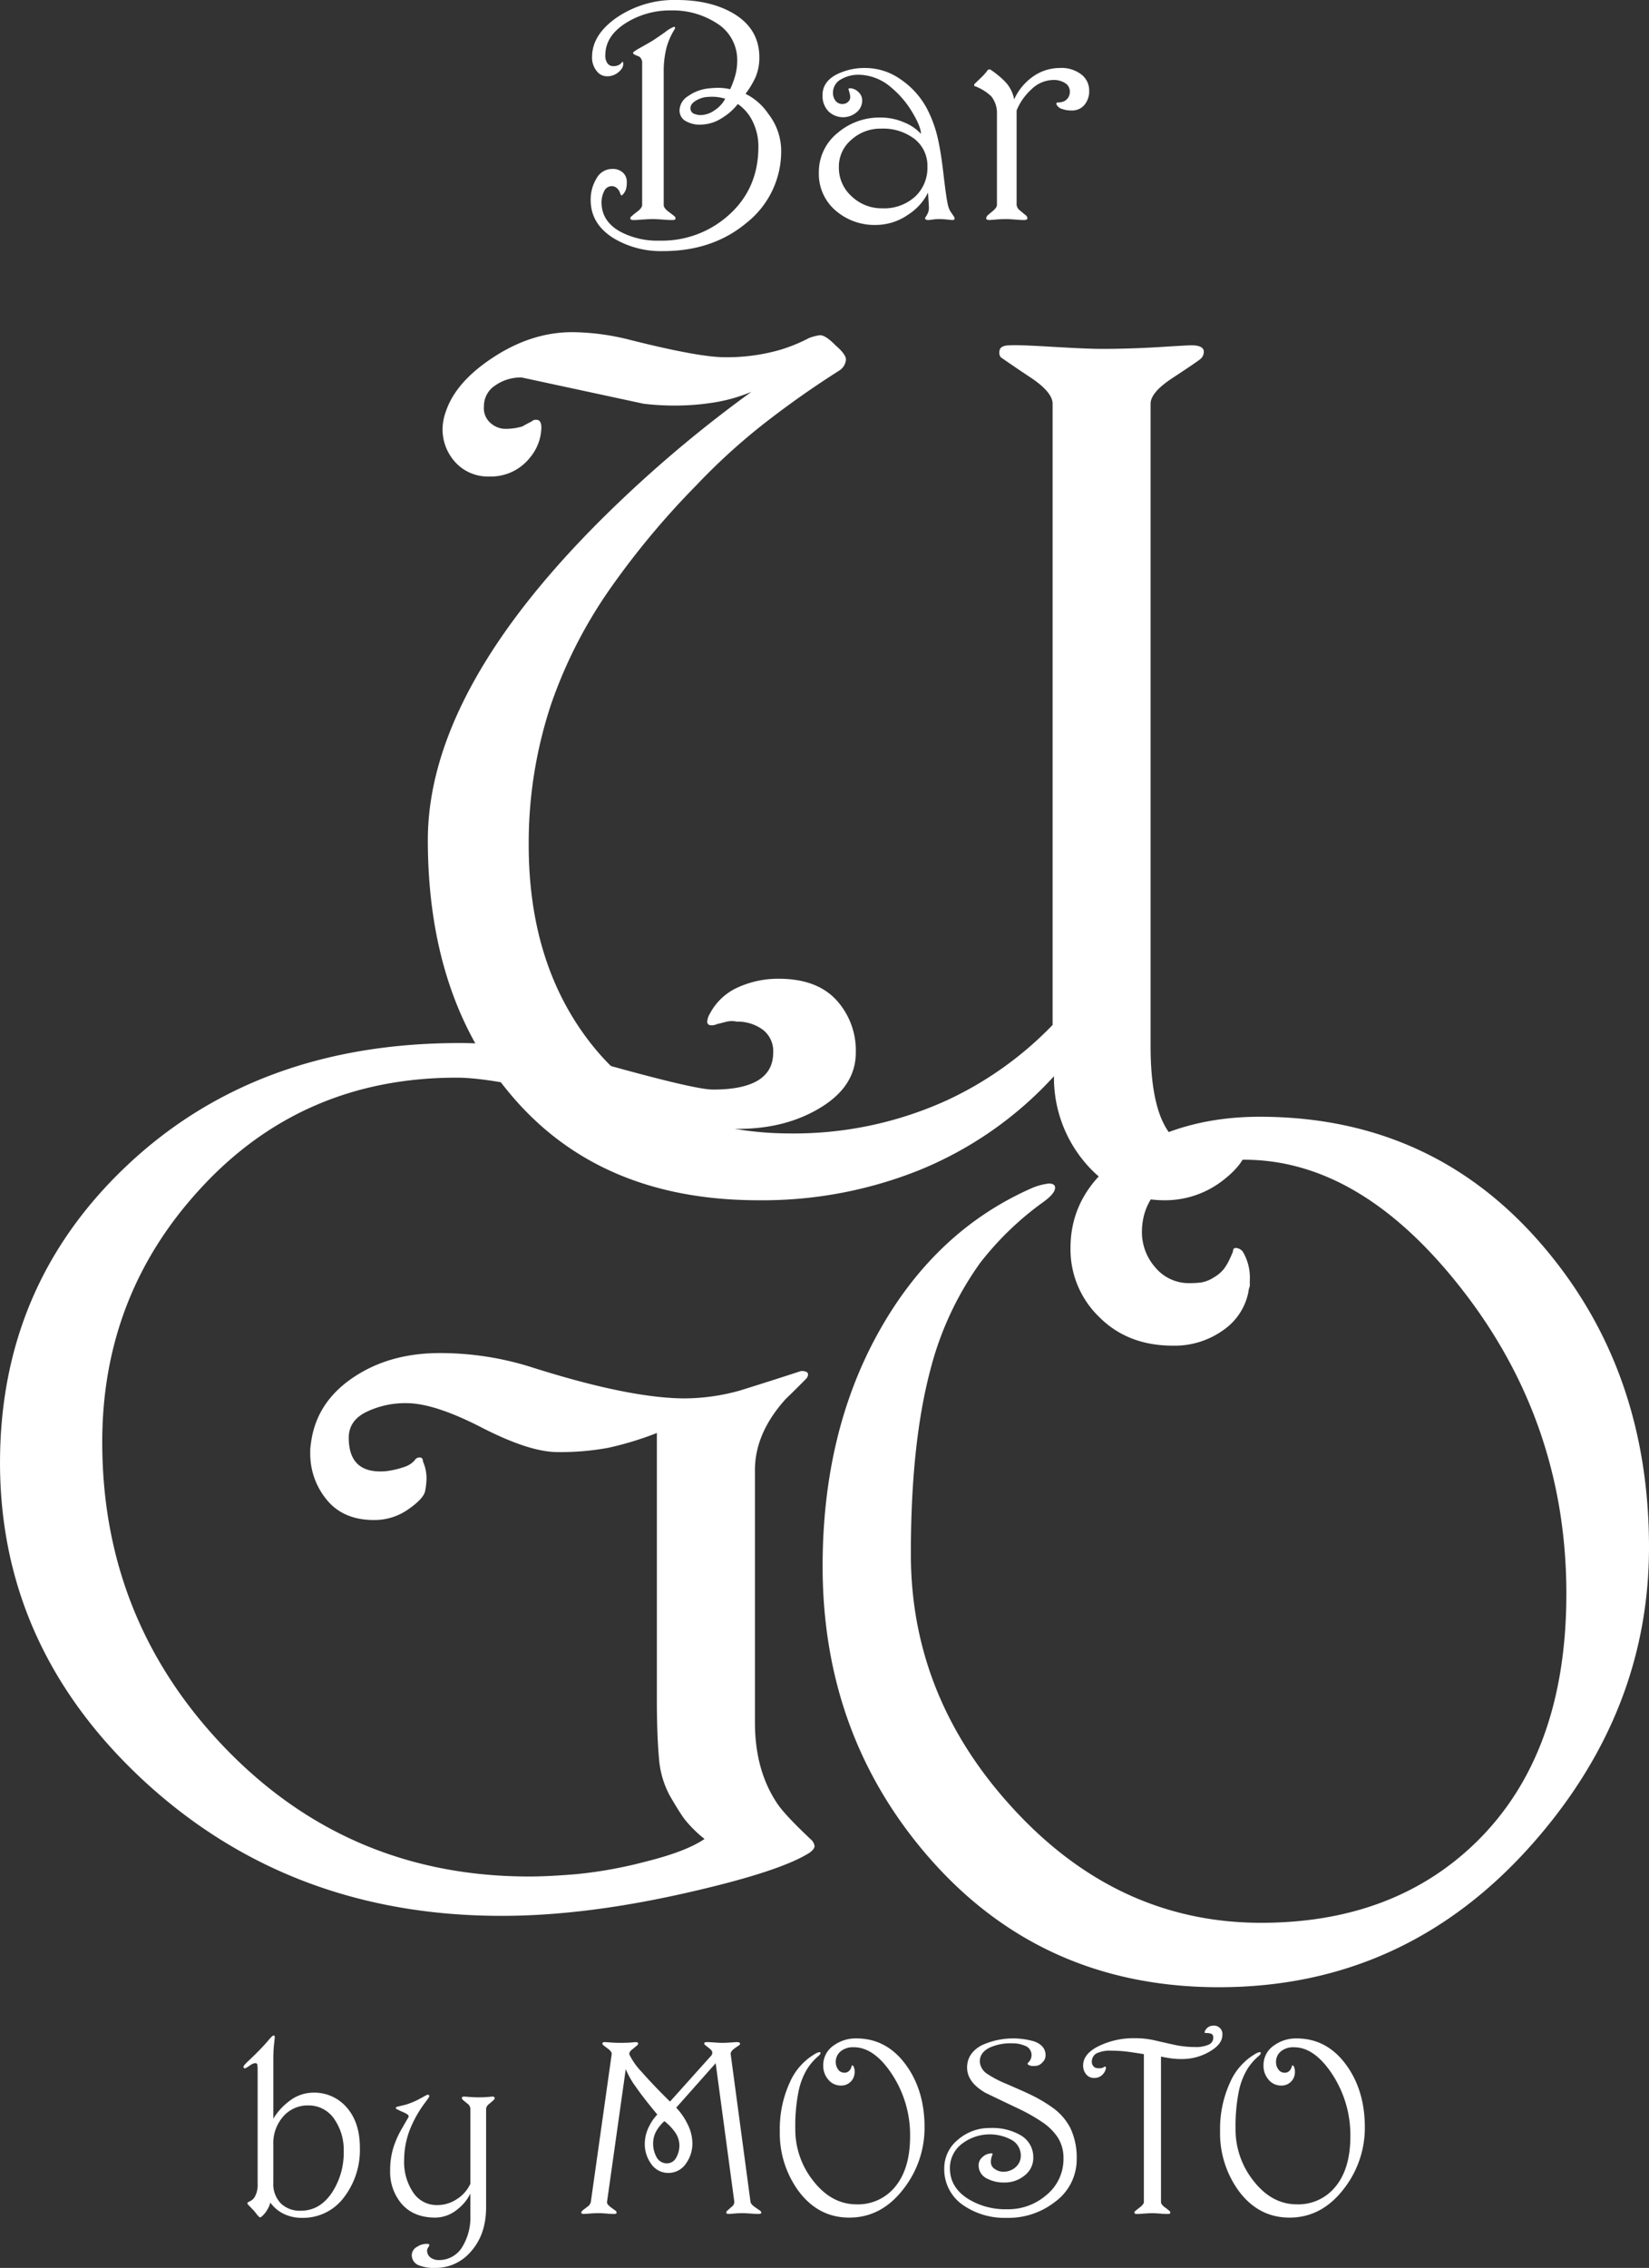
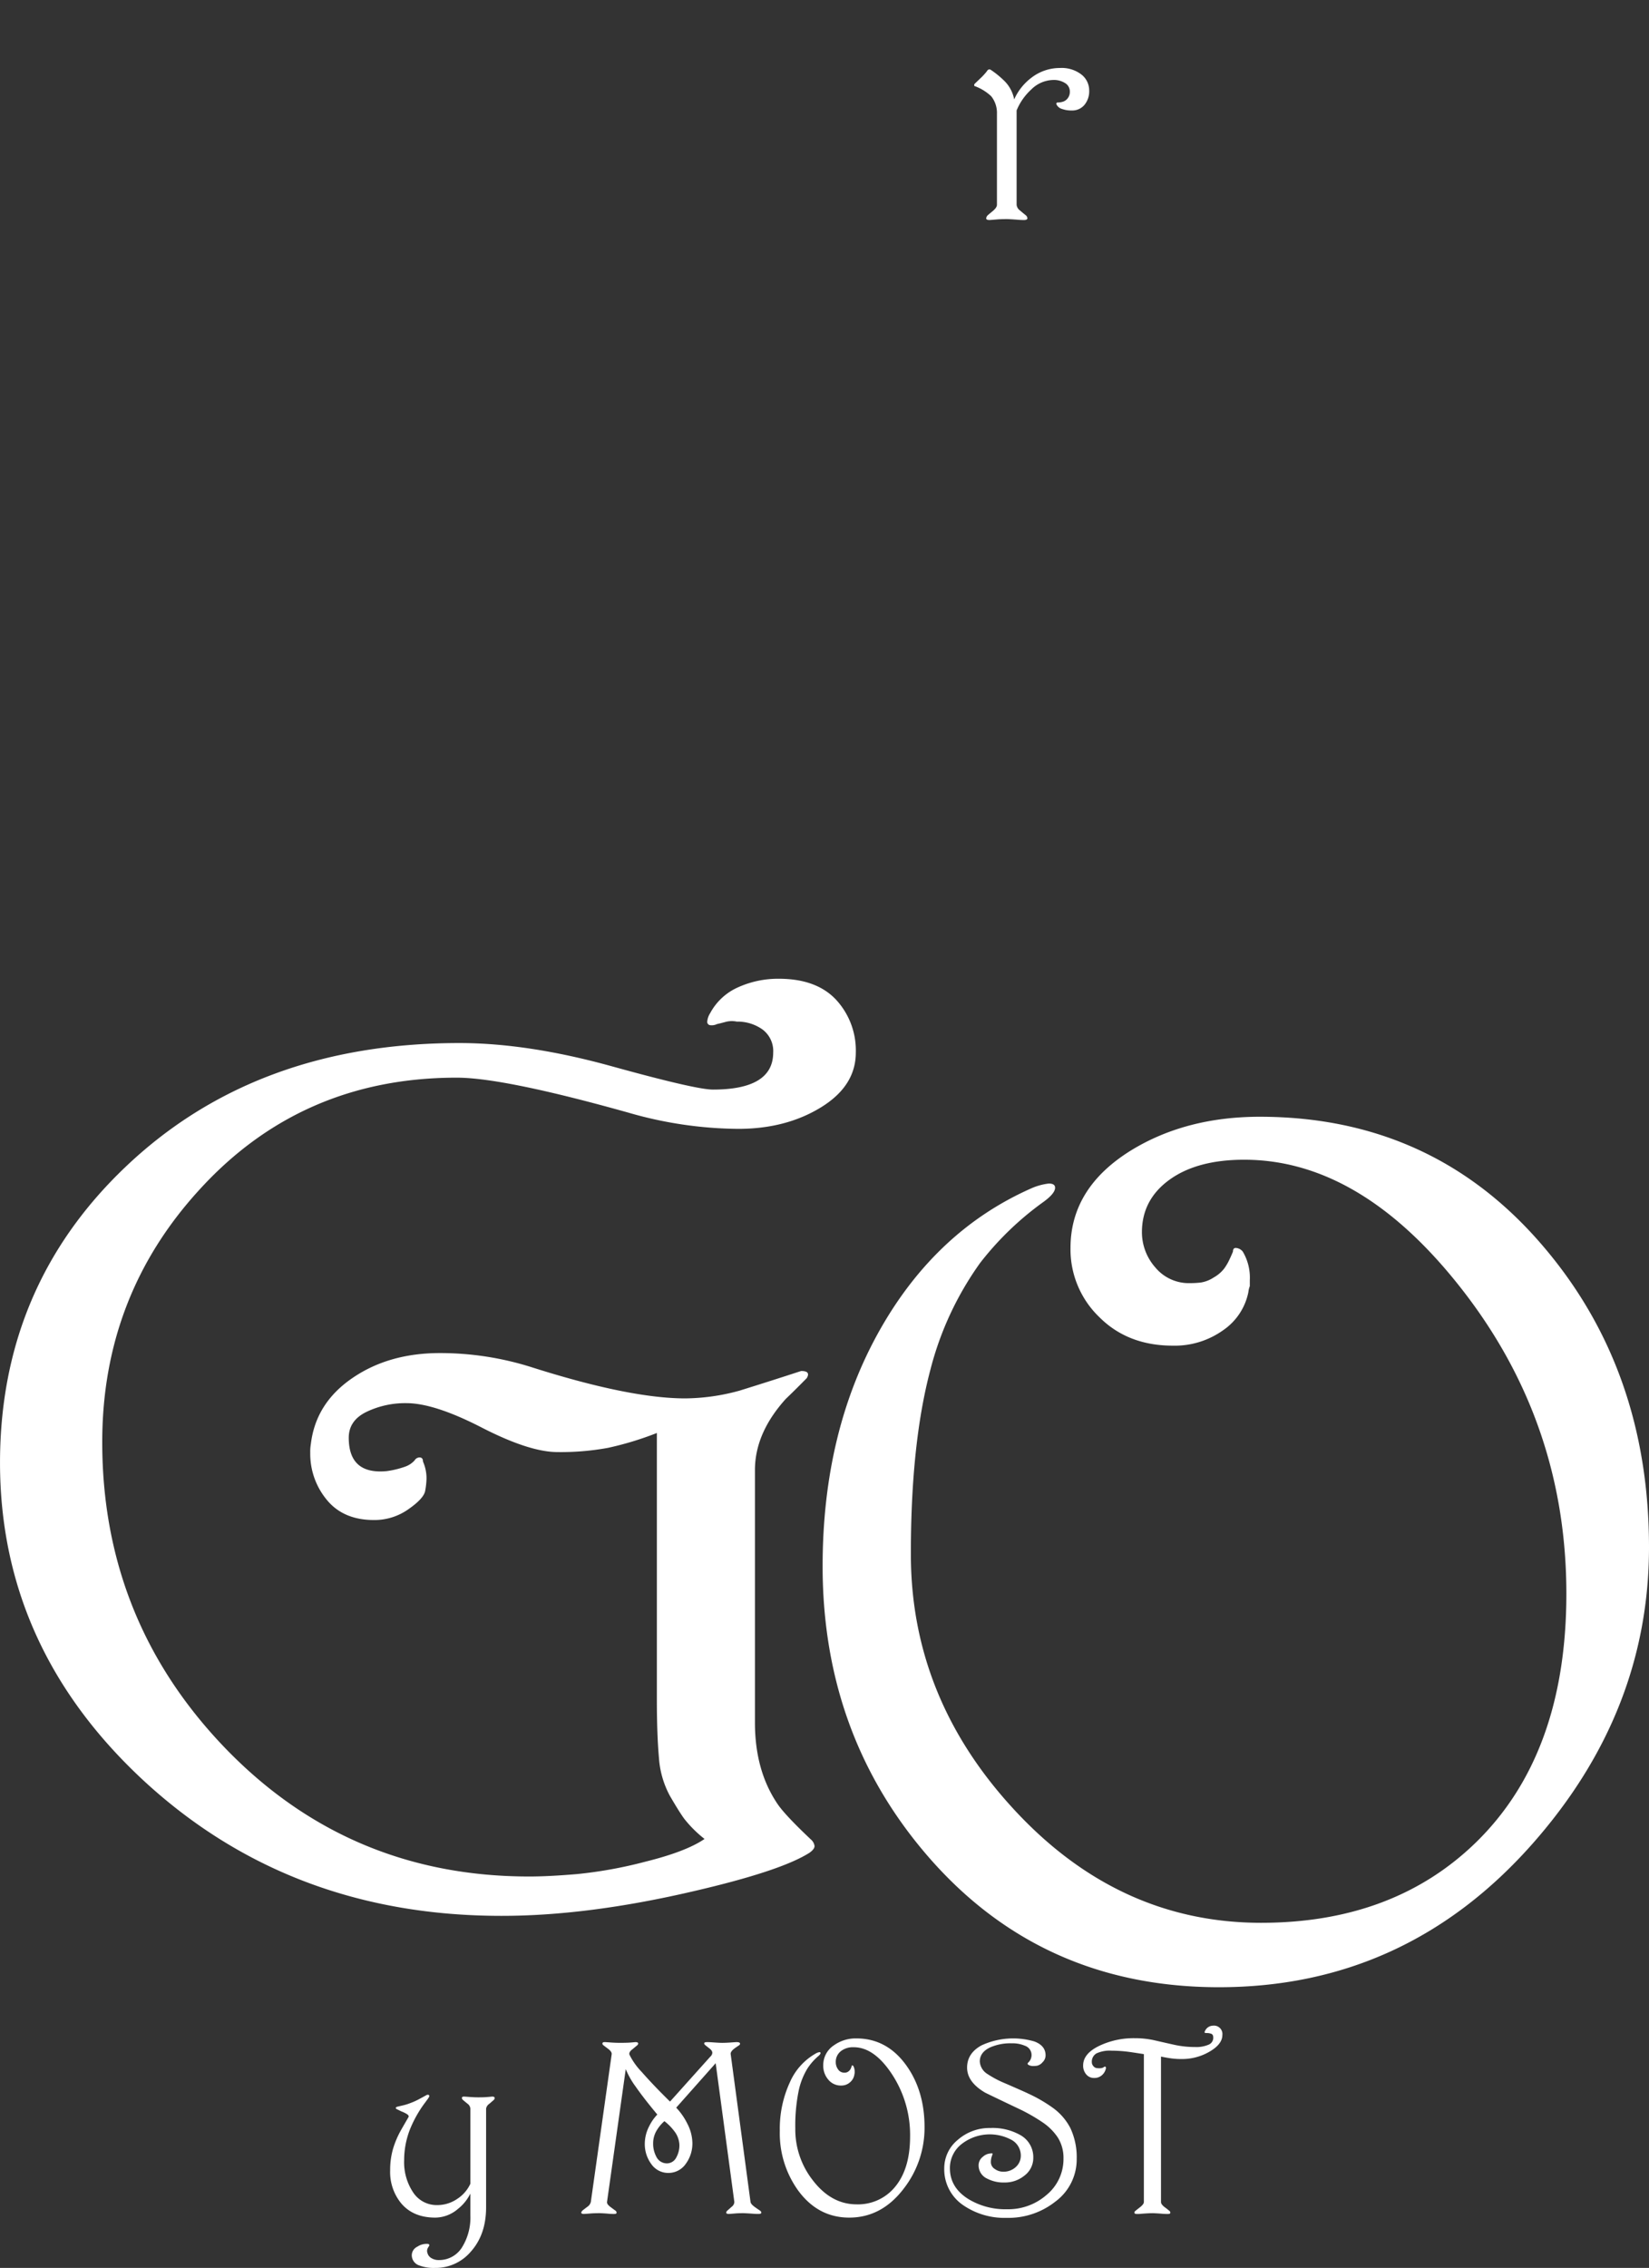
<svg xmlns="http://www.w3.org/2000/svg" width="463.765" height="637.38" viewBox="0 0 463.765 637.38">
  <rect x="0" y="0" width="463.765" height="637.38" fill="#333333" stroke="none" />
  <g transform="translate(-254.945 -266.456)">
    <g transform="translate(323.422 835.747)">
-       <path d="M295.44,362.817a21.834,21.834,0,0,1-4.376,13.834,14.335,14.335,0,0,1-11.832,5.894,11.722,11.722,0,0,1-5.162-1.1,10.107,10.107,0,0,1-3.8-3.176,8.722,8.722,0,0,1-1.138,2.418,7.059,7.059,0,0,1-1.341,1.517.937.937,0,0,1-.485.2c-.053,0-.168-.088-.344-.274a6.268,6.268,0,0,1-.626-.724c-.327-.414-.547-.7-.688-.865l-1.659-1.72a.522.522,0,0,1-.177-.344.475.475,0,0,1,.318-.414,3.784,3.784,0,0,0,1.588-1.139,6.766,6.766,0,0,0,.971-3.97v-31.8a14.6,14.6,0,0,0-.071-1.588c-.053-.388-.326-.556-.829-.485a3.97,3.97,0,0,0-1.332.67,7.861,7.861,0,0,1-1.156.715.433.433,0,0,1-.415,0,.279.279,0,0,1-.177-.273,1.031,1.031,0,0,1,.265-.618,19.032,19.032,0,0,1,1.394-1.394c1.226-1.174,2.109-2.038,2.665-2.62.838-.847,1.72-1.791,2.612-2.823a10.74,10.74,0,0,1,1.209-1.306.674.674,0,0,1,.379-.141c.185,0,.274.185.274.556-.159,1.509-.247,2.374-.274,2.577-.1,1.271-.132,2.479-.132,3.626v16.623a17.258,17.258,0,0,1,4.341-4.826,11.069,11.069,0,0,1,6.759-2.488,12.035,12.035,0,0,1,9.608,4.236C294.231,354.4,295.44,358.149,295.44,362.817Zm-4.544,1.032a15.147,15.147,0,0,0-2.585-8.964,8.645,8.645,0,0,0-7.35-3.935,9.074,9.074,0,0,0-7.094,3.123,11.337,11.337,0,0,0-2.77,7.844v10.755a7.745,7.745,0,0,0,2.206,5.9,7.665,7.665,0,0,0,5.523,1.968q5.479,0,8.929-5.338A20.532,20.532,0,0,0,290.9,363.849Z" transform="translate(-262.706 -328.529)" fill="#fff" />
      <path d="M296.5,334.661c-.556.477-.971.847-1.279,1.1a2.009,2.009,0,0,0-.856,1.315V364.81c0,5.108-1.429,9.247-4.288,12.449a12.986,12.986,0,0,1-10.129,4.588,11.356,11.356,0,0,1-4.35-.688,3.033,3.033,0,0,1-2.135-2.9,2.709,2.709,0,0,1,1.579-2.391,4.648,4.648,0,0,1,2.832-.777c.344,0,.512.124.512.38a.76.76,0,0,1-.15.362,2.835,2.835,0,0,0-.265.432,1.655,1.655,0,0,0-.1,1.376,2.341,2.341,0,0,0,1.138,1.465,3.862,3.862,0,0,0,2.038.529,7.571,7.571,0,0,0,6.653-3.75,15.832,15.832,0,0,0,2.241-8.806v-6.132a12.526,12.526,0,0,1-3.485,4.306,9.875,9.875,0,0,1-6.37,2.453q-6.327,0-9.732-4.174a13.9,13.9,0,0,1-2.973-9.141,21.468,21.468,0,0,1,.794-5.964,25.839,25.839,0,0,1,1.976-4.8c.062-.132.865-1.544,2.408-4.2.115-.265-.044-.538-.485-.829a9.213,9.213,0,0,0-1.579-.759l-1.244-.618a.365.365,0,0,1-.273-.344c0-.168.194-.3.6-.379.4-.1.812-.194,1.227-.291a14.721,14.721,0,0,0,2.338-.724,17.907,17.907,0,0,0,2.329-1.049c.706-.379,1.412-.759,2.118-1.156a1,1,0,0,1,.379-.1c.282,0,.415.124.415.38a1.065,1.065,0,0,1-.132.362,7.282,7.282,0,0,1-.591.839c-.176.265-.415.574-.688.935a33.522,33.522,0,0,0-4.032,7.244,23.757,23.757,0,0,0-1.624,8.629,15.225,15.225,0,0,0,2.541,9.07,7.9,7.9,0,0,0,6.776,3.547,9.873,9.873,0,0,0,5.55-1.7,10.076,10.076,0,0,0,3.759-4.3V337.079a1.914,1.914,0,0,0-.759-1.35q-.688-.542-1.376-1.138a.725.725,0,0,1-.247-.521c0-.247.2-.379.591-.379.115,0,.618.036,1.518.106s1.729.106,2.488.106q1.337,0,2.117-.053c.521-.036,1.121-.089,1.809-.159.459,0,.688.141.688.415A.814.814,0,0,1,296.5,334.661Z" transform="translate(-226.132 -313.759)" fill="#fff" />
      <path d="M323.695,378.821c.282.212.415.406.415.592,0,.256-.274.379-.829.379-.459,0-.847-.009-1.165-.036-1.6-.115-2.629-.176-3.114-.176-.891,0-1.615.026-2.153.071s-1.156.1-1.844.141c-.512,0-.759-.124-.759-.379a.794.794,0,0,1,.273-.521c.583-.511,1.006-.891,1.279-1.138a1.716,1.716,0,0,0,.724-1.341l-5.25-38.981-11.1,12.493a18.09,18.09,0,0,1,3.141,4.518,12.193,12.193,0,0,1,1.412,5.338,9.657,9.657,0,0,1-1.791,5.832,5.931,5.931,0,0,1-4.977,2.656,5.79,5.79,0,0,1-4.853-2.585,9.413,9.413,0,0,1-1.765-5.7,10.755,10.755,0,0,1,1.209-4.791,13,13,0,0,1,2.312-3.335q-3.812-4.566-6.07-7.817a22.816,22.816,0,0,1-2.806-4.95l-5.267,37.322c-.053.414.247.856.865,1.341.512.388,1.023.777,1.553,1.138a.835.835,0,0,1,.273.521c0,.256-.212.379-.618.379a14.449,14.449,0,0,1-1.914-.089c-1.068-.079-1.835-.123-2.294-.123-.962,0-1.747.026-2.338.071s-1.253.1-2.012.141c-.512,0-.759-.124-.759-.371,0-.185.141-.4.415-.653.441-.335.882-.679,1.341-1.015a2.287,2.287,0,0,0,.935-1.341l5.867-41.531c.044-.415-.256-.891-.9-1.412-.5-.371-1-.75-1.509-1.138a.633.633,0,0,1-.2-.415c0-.273.2-.415.618-.415.168,0,.724.035,1.685.106s1.862.1,2.709.1c.944,0,1.694-.018,2.268-.044s1.235-.088,1.994-.158c.521,0,.785.132.785.4a.723.723,0,0,1-.238.459c-.565.477-1.015.847-1.332,1.112-.618.45-.927.891-.927,1.306a.862.862,0,0,0,.071.309,19.264,19.264,0,0,0,3.423,4.8q2.237,2.555,5.241,5.62c1.783,1.791,2.682,2.691,2.727,2.691l11.329-12.626a1.548,1.548,0,0,0,.556-1.068,1.253,1.253,0,0,0-.344-.794,4.558,4.558,0,0,0-.662-.583c-.327-.256-.653-.52-1-.794a.766.766,0,0,1-.282-.485q0-.344.768-.344c.459,0,.847.009,1.173.035,1.58.115,2.62.168,3.1.168.688,0,1.5-.035,2.417-.1s1.474-.106,1.659-.106c.635,0,.97.15.97.45a.579.579,0,0,1-.291.45c-.476.318-.847.574-1.1.75-.9.653-1.315,1.218-1.244,1.729l5.577,41.531c.053.388.406.838,1.085,1.341C322.645,378.124,323.165,378.477,323.695,378.821Zm-22.623-18.484a6.725,6.725,0,0,0-1.482-3.865,14.649,14.649,0,0,0-2.735-2.753,10.938,10.938,0,0,0-2.135,2.55,6.976,6.976,0,0,0-1.032,3.583,7.706,7.706,0,0,0,.9,3.865,3.282,3.282,0,0,0,2.956,1.862,2.952,2.952,0,0,0,2.665-1.685A6.961,6.961,0,0,0,301.072,360.336Z" transform="translate(-178.474 -326.878)" fill="#fff" />
      <path d="M320.5,356.284a27.8,27.8,0,0,1-5.726,17.144q-6.246,8.312-15.449,8.312-8.762,0-14.347-7.588a27.466,27.466,0,0,1-5.179-16.764,31.113,31.113,0,0,1,2.868-13.764,17.134,17.134,0,0,1,7.411-8.1,2.7,2.7,0,0,1,.865-.282c.2,0,.309.079.309.247,0,.229-.212.511-.618.856a16.232,16.232,0,0,0-3.07,3.494A19.94,19.94,0,0,0,285.122,346a49.062,49.062,0,0,0-.97,10.694,23.166,23.166,0,0,0,5,14.655q5.162,6.658,12.238,6.662a13.436,13.436,0,0,0,10.6-4.65q4.434-5.109,4.447-14.391a31.081,31.081,0,0,0-5.179-17.655q-4.963-7.464-10.685-7.456a5.479,5.479,0,0,0-3.671,1.156,3.8,3.8,0,0,0-1.368,3.053,3.409,3.409,0,0,0,.653,2.021,2.053,2.053,0,0,0,1.729.917c.159,0,.335-.018.512-.036a1.521,1.521,0,0,0,.644-.3,1.749,1.749,0,0,0,.512-.511,3.64,3.64,0,0,0,.265-.521c.062-.168.123-.335.167-.467,0-.141.044-.212.141-.212a.484.484,0,0,1,.344.212,3.434,3.434,0,0,1,.344,1.659v.344a1.547,1.547,0,0,0-.071.344,3.548,3.548,0,0,1-1.244,2.206,3.636,3.636,0,0,1-2.479.9,4.533,4.533,0,0,1-3.618-1.659,5.948,5.948,0,0,1-1.42-4.006,6.649,6.649,0,0,1,3.009-5.646,10.512,10.512,0,0,1,6.309-1.932q8.589,0,14.038,7.579Q320.5,346.111,320.5,356.284Z" transform="translate(-128.96 -327.794)" fill="#fff" />
      <path d="M322.295,365.257a14.742,14.742,0,0,1-6.071,12.035,21.235,21.235,0,0,1-13.588,4.518,20.562,20.562,0,0,1-12.105-3.45,12.179,12.179,0,0,1-5.488-10.491,10.271,10.271,0,0,1,3.812-7.985,13.487,13.487,0,0,1,9.158-3.326,15.836,15.836,0,0,1,8.453,2,7.084,7.084,0,0,1,3.618,6.353,6.169,6.169,0,0,1-2.427,4.976,8.662,8.662,0,0,1-5.638,1.985,10.02,10.02,0,0,1-4.932-1.1,4.079,4.079,0,0,1-2.382-3.723,2.99,2.99,0,0,1,1.209-2.417,3.529,3.529,0,0,1,1.65-.856q.728-.106.794-.106c.194,0,.274.071.274.2-.044.141-.08.282-.133.415-.017.044-.07.186-.141.415a5.132,5.132,0,0,0-.2,1.517,2.24,2.24,0,0,0,1.085,1.844,3.973,3.973,0,0,0,2.365.776,5.023,5.023,0,0,0,3.556-1.315,4.245,4.245,0,0,0,1.412-3.238,5.013,5.013,0,0,0-2.859-4.518,12.863,12.863,0,0,0-13.658,1.2,8.524,8.524,0,0,0-3.423,6.9q0,5.386,5.144,8.629a20.053,20.053,0,0,0,10.932,2.894,16.366,16.366,0,0,0,11.073-4,13.033,13.033,0,0,0,4.791-10.279,10.686,10.686,0,0,0-1.588-5.867A15.536,15.536,0,0,0,312.748,355a51.554,51.554,0,0,0-5.973-3.477c-3.406-1.615-6.794-3.229-10.173-4.87-3.432-1.994-5.135-4.359-5.135-7.067,0-2.691,1.359-4.791,4.1-6.273a21.236,21.236,0,0,1,14.823-1.077q3.15,1.178,3.15,3.9a2.694,2.694,0,0,1-.882,1.976,2.806,2.806,0,0,1-1.562.953,8.546,8.546,0,0,1-.979.071,2.884,2.884,0,0,1-1.271-.247c-.256-.176-.379-.291-.379-.344a.7.7,0,0,1,.238-.415,2.84,2.84,0,0,0,.688-1.014,2.975,2.975,0,0,0,.2-1.121,2.745,2.745,0,0,0-1.853-2.55,8.882,8.882,0,0,0-3.723-.688,14.182,14.182,0,0,0-6.044,1.138c-1.959.917-2.929,2.241-2.929,3.961a4.434,4.434,0,0,0,2.1,3.495,29.392,29.392,0,0,0,5.179,2.717c3.653,1.588,5.788,2.532,6.379,2.833a41.264,41.264,0,0,1,7.041,4.1,16.136,16.136,0,0,1,4.791,5.62A19.316,19.316,0,0,1,322.295,365.257Z" transform="translate(-87.959 -327.794)" fill="#fff" />
      <path d="M328.627,333.6c0,1.73-1.2,3.282-3.6,4.676a15.285,15.285,0,0,1-7.853,2.082,21.1,21.1,0,0,1-2.753-.158c-.794-.1-1.809-.274-3.053-.529v40.878c0,.432.353.917,1.041,1.447a16.605,16.605,0,0,1,1.447,1.156.293.293,0,0,1,.1.194.517.517,0,0,1,.035.177c0,.247-.2.371-.618.371a16.511,16.511,0,0,1-2.047-.089c-1.138-.079-1.923-.123-2.365-.123-.741,0-1.844.062-3.309.176a6.432,6.432,0,0,1-1.182.036c-.388,0-.582-.141-.582-.415a.387.387,0,0,1,.106-.282c.062-.079.565-.485,1.482-1.2.714-.556,1.077-1.041,1.077-1.482V338.981c-1.615-.256-2.912-.45-3.873-.591a38.421,38.421,0,0,0-5.241-.379,8.838,8.838,0,0,0-4.209.759,2.666,2.666,0,0,0-1.314,2.488,1.611,1.611,0,0,0,.415,1.068,1.486,1.486,0,0,0,.829.556,5.074,5.074,0,0,0,.794.071,2.894,2.894,0,0,0,.9-.106,1.468,1.468,0,0,0,.521-.282c.176-.115.318-.115.415,0a.6.6,0,0,1,.071.494,3.5,3.5,0,0,1-.9,1.65,3.19,3.19,0,0,1-2.4.97,2.792,2.792,0,0,1-2.224-1.006,3.7,3.7,0,0,1-.864-2.523c0-2.179,1.482-4.005,4.447-5.461a22.459,22.459,0,0,1,10.032-2.188,25.139,25.139,0,0,1,5.682.618c1.791.414,3.618.829,5.5,1.244a26.93,26.93,0,0,0,5.841.618,8.629,8.629,0,0,0,3.768-.653,2.093,2.093,0,0,0,1.324-1.968c0-.574-.168-.935-.529-1.085a3.634,3.634,0,0,0-1.394-.22c-.344,0-.52-.071-.52-.212a.821.821,0,0,1,.106-.344A2.535,2.535,0,0,1,326,330.978a2.372,2.372,0,0,1,2.63,2.62Z" transform="translate(-53.326 -330.978)" fill="#fff" />
-       <path d="M334.545,356.284a27.812,27.812,0,0,1-5.735,17.144q-6.247,8.312-15.449,8.312-8.761,0-14.346-7.588a27.522,27.522,0,0,1-5.179-16.764,31.233,31.233,0,0,1,2.868-13.764,17.135,17.135,0,0,1,7.411-8.1,2.7,2.7,0,0,1,.865-.282c.2,0,.309.079.309.247,0,.229-.2.511-.618.856a16.25,16.25,0,0,0-3.071,3.494A19.955,19.955,0,0,0,299.155,346a49.634,49.634,0,0,0-.97,10.694,23.166,23.166,0,0,0,5,14.655q5.162,6.658,12.247,6.662a13.418,13.418,0,0,0,10.588-4.65q4.447-5.109,4.456-14.391A31.15,31.15,0,0,0,325.3,341.32q-4.963-7.464-10.694-7.456a5.478,5.478,0,0,0-3.67,1.156,3.8,3.8,0,0,0-1.367,3.053,3.362,3.362,0,0,0,.661,2.021,2.039,2.039,0,0,0,1.721.917c.167,0,.335-.018.52-.036a1.5,1.5,0,0,0,.635-.3,1.752,1.752,0,0,0,.512-.511,3.676,3.676,0,0,0,.265-.521c.07-.168.124-.335.168-.467,0-.141.044-.212.141-.212a.468.468,0,0,1,.344.212,3.432,3.432,0,0,1,.344,1.659v.344a1.547,1.547,0,0,0-.071.344,3.536,3.536,0,0,1-1.235,2.206,3.674,3.674,0,0,1-2.488.9,4.546,4.546,0,0,1-3.618-1.659,5.949,5.949,0,0,1-1.42-4.006,6.649,6.649,0,0,1,3.009-5.646,10.512,10.512,0,0,1,6.308-1.932q8.59,0,14.047,7.579Q334.532,346.111,334.545,356.284Z" transform="translate(-19.177 -327.794)" fill="#fff" />
    </g>
    <g transform="translate(254.945 266.456)">
-       <path d="M499.044,505.223q0,4.791-6.512,9.926A26.437,26.437,0,0,1,475.8,521q-13.8,0-22.87-11.17a36.84,36.84,0,0,1-8.25-23.691,104.479,104.479,0,0,1-38.019,26.452A118.524,118.524,0,0,1,361.579,521q-44.945,0-69.941-30.016-23.029-27.475-23.055-71.2,0-24.1,16.561-50.76,13.208-21.268,37.04-44.054A356.122,356.122,0,0,1,359.6,293.792a45.931,45.931,0,0,1-10.147,2.938,68.44,68.44,0,0,1-11.514.926,71.582,71.582,0,0,1-8.673-.512q-17.126-3.679-34.269-7.376a12.449,12.449,0,0,0-7.5,2.267,6.834,6.834,0,0,0-3.132,5.788,5.512,5.512,0,0,0,1.368,4.262,6.478,6.478,0,0,0,4.138,2.1,16.107,16.107,0,0,0,5.32-.671c1.182-.679,2.021-1.112,2.541-1.359a1.8,1.8,0,0,1,1.588-.477c.794.089,1.191.821,1.191,2.162a13.509,13.509,0,0,1-3.159,8.391,13.969,13.969,0,0,1-11.426,5.364,12.406,12.406,0,0,1-9.556-3.944,13.7,13.7,0,0,1-3.644-9.626,15.444,15.444,0,0,1,.988-4.87q2.766-8.047,12.8-14.735,11.011-7.385,22.658-7.385a67.344,67.344,0,0,1,16.34,2.18q19.31,4.857,26.585,4.861a54.479,54.479,0,0,0,15.37-2.021,46.6,46.6,0,0,0,8.267-3.344,12.838,12.838,0,0,1,3.159-.829c1.042,0,2.488.953,4.332,2.832,1.968,1.694,2.956,3.026,2.956,4.032a4.064,4.064,0,0,1-1.765,3q-10.628,6.723-20.682,14.514a174.441,174.441,0,0,0-19.508,17.673A228.484,228.484,0,0,0,320,348.911a131.443,131.443,0,0,0-16.746,32.681,123.577,123.577,0,0,0-6.3,39.537q0,33.007,16.94,55.11,19.905,25.98,56.725,25.984a103.715,103.715,0,0,0,44.107-9.388,99.39,99.39,0,0,0,29.567-21.1V297.145c0-2.126-1.994-4.518-5.921-7.191q-4.341-2.858-8.664-5.876a2.279,2.279,0,0,1-.3-2.021c.2-.882,1.209-1.341,3.053-1.341,1.306-.106,5.259.044,11.832.432s11.152.582,13.773.582c5.241,0,10.614-.168,16.049-.5,5.461-.335,8.505-.512,9.167-.512q3.547,0,3.547,1.853a2.7,2.7,0,0,1-.794,1.853q-.411.49-8.082,5.532-6.1,4.01-6.1,7.191V477.774c0,8.241.918,14.788,2.753,19.6q3.745,9.529,11.814,9.547a17.076,17.076,0,0,0,5.611-.75,15.679,15.679,0,0,0,4.624-2.938,1.845,1.845,0,0,1,1.394-.679c.37,0,.715.291.988.839A2.285,2.285,0,0,1,499.044,505.223Z" transform="translate(-148.26 -183.679)" fill="#fff" />
-       <path d="M495.633,318.383q0,9.4-9.847,15.423t-23.258,6.017a113.5,113.5,0,0,1-30.713-4.517q-35.245-9.887-48.448-9.873-43.741,0-72.474,31.64-27.211,29.8-27.193,70.815,0,49.551,33.872,85.232,35.032,36.833,86.265,36.82c3.547,0,7.994-.221,13.3-.671a122.939,122.939,0,0,0,19.411-3.52q11.4-2.833,16.543-6.362a33.528,33.528,0,0,1-5.717-5.682c-1.059-1.456-2.382-3.6-4.041-6.458a26.056,26.056,0,0,1-3.061-10.606c-.379-4.235-.591-9.7-.591-16.393V425.294a89.325,89.325,0,0,1-13.764,4.182,73.786,73.786,0,0,1-14.188,1.182q-7.874,0-21.272-6.874-13.394-6.9-21.273-6.874a25.1,25.1,0,0,0-11.135,2.435c-3.335,1.6-5.02,4.041-5.02,7.279q0,10.39,10.65,9.388a25.615,25.615,0,0,0,5.2-1.253A6.477,6.477,0,0,0,371.544,433a1.655,1.655,0,0,1,1.376-.838c.653,0,.988.379.988,1.173a11.648,11.648,0,0,1,.988,4.844,21.6,21.6,0,0,1-.388,3.441c-.283,1.4-1.844,3.115-4.729,5.117a16.479,16.479,0,0,1-9.661,3.018c-5.77,0-10.2-1.915-13.287-5.7a20.26,20.26,0,0,1-4.632-13.226,12.8,12.8,0,0,1,.185-2.532q1.39-11.4,11.629-18.414,10.243-7.041,24.608-7.05a85.241,85.241,0,0,1,26.01,4.032q27.37,8.682,42.952,8.708a58.826,58.826,0,0,0,15.352-2.179c5.761-1.791,11.559-3.635,17.329-5.523,1.844,0,2.373.662,1.57,2.012-1.968,1.994-3.935,3.961-5.911,5.849q-8.643,9.569-8.656,19.941v71.036q0,13.433,6.309,22.781c1.429,2.135,4.606,5.5,9.45,10.067a2.886,2.886,0,0,1,1,1.826c0,.583-.467,1.191-1.385,1.862q-8.086,5.162-32.893,10.888-29.566,6.882-53.786,6.865-59.477,0-100.638-38.019-40.353-37.4-40.375-89.308,0-49.419,35.064-82.938,36.608-35.019,94.135-35.028,19.309,0,42.96,6.556,23.6,6.525,28.34,6.521,16.94,0,16.949-10.394a7.553,7.553,0,0,0-3.053-6.529,12.093,12.093,0,0,0-7.191-2.179,6.778,6.778,0,0,0-3.15.088c-1.05.282-1.853.494-2.373.591a3.408,3.408,0,0,1-1.968.326.923.923,0,0,1-.812-1.006,5.133,5.133,0,0,1,.812-2.356,16.425,16.425,0,0,1,7.87-7.288,27.3,27.3,0,0,1,11.426-2.4q10.628,0,16.164,5.938A20.991,20.991,0,0,1,495.633,318.383Z" transform="translate(-254.945 -22.567)" fill="#fff" />
+       <path d="M495.633,318.383q0,9.4-9.847,15.423t-23.258,6.017a113.5,113.5,0,0,1-30.713-4.517q-35.245-9.887-48.448-9.873-43.741,0-72.474,31.64-27.211,29.8-27.193,70.815,0,49.551,33.872,85.232,35.032,36.833,86.265,36.82c3.547,0,7.994-.221,13.3-.671a122.939,122.939,0,0,0,19.411-3.52q11.4-2.833,16.543-6.362a33.528,33.528,0,0,1-5.717-5.682c-1.059-1.456-2.382-3.6-4.041-6.458a26.056,26.056,0,0,1-3.061-10.606c-.379-4.235-.591-9.7-.591-16.393V425.294a89.325,89.325,0,0,1-13.764,4.182,73.786,73.786,0,0,1-14.188,1.182q-7.874,0-21.272-6.874-13.394-6.9-21.273-6.874a25.1,25.1,0,0,0-11.135,2.435c-3.335,1.6-5.02,4.041-5.02,7.279q0,10.39,10.65,9.388a25.615,25.615,0,0,0,5.2-1.253A6.477,6.477,0,0,0,371.544,433a1.655,1.655,0,0,1,1.376-.838c.653,0,.988.379.988,1.173a11.648,11.648,0,0,1,.988,4.844,21.6,21.6,0,0,1-.388,3.441c-.283,1.4-1.844,3.115-4.729,5.117a16.479,16.479,0,0,1-9.661,3.018c-5.77,0-10.2-1.915-13.287-5.7a20.26,20.26,0,0,1-4.632-13.226,12.8,12.8,0,0,1,.185-2.532q1.39-11.4,11.629-18.414,10.243-7.041,24.608-7.05a85.241,85.241,0,0,1,26.01,4.032q27.37,8.682,42.952,8.708a58.826,58.826,0,0,0,15.352-2.179c5.761-1.791,11.559-3.635,17.329-5.523,1.844,0,2.373.662,1.57,2.012-1.968,1.994-3.935,3.961-5.911,5.849q-8.643,9.569-8.656,19.941v71.036q0,13.433,6.309,22.781c1.429,2.135,4.606,5.5,9.45,10.067a2.886,2.886,0,0,1,1,1.826c0,.583-.467,1.191-1.385,1.862q-8.086,5.162-32.893,10.888-29.566,6.882-53.786,6.865-59.477,0-100.638-38.019-40.353-37.4-40.375-89.308,0-49.419,35.064-82.938,36.608-35.019,94.135-35.028,19.309,0,42.96,6.556,23.6,6.525,28.34,6.521,16.94,0,16.949-10.394a7.553,7.553,0,0,0-3.053-6.529,12.093,12.093,0,0,0-7.191-2.179,6.778,6.778,0,0,0-3.15.088c-1.05.282-1.853.494-2.373.591a3.408,3.408,0,0,1-1.968.326.923.923,0,0,1-.812-1.006,5.133,5.133,0,0,1,.812-2.356,16.425,16.425,0,0,1,7.87-7.288,27.3,27.3,0,0,1,11.426-2.4q10.628,0,16.164,5.938A20.991,20.991,0,0,1,495.633,318.383" transform="translate(-254.945 -22.567)" fill="#fff" />
      <path d="M513.578,423q0,46.216-32.708,83.273-35.655,40.38-88.241,40.384-50.015,0-81.915-36.872-29.54-34.186-29.549-81.421,0-38.222,16.341-66.862,15.763-27.608,42.351-39.36a17,17,0,0,1,4.915-1.35c1.182,0,1.773.388,1.773,1.173,0,1.138-1.191,2.515-3.547,4.191A85.642,85.642,0,0,0,325.468,343.1a89.45,89.45,0,0,0-13.976,29.964q-5.532,20.778-5.505,51.951,0,40.022,28.543,71.194,29.54,32.333,69.942,32.346,37.23,0,60.465-22.623,25.4-24.789,25.4-69.862,0-48.082-29.557-85.788Q432.444,314.1,399.723,314.1q-13.2,0-20.973,5.6-7.8,5.624-7.782,14.84a14.962,14.962,0,0,0,3.75,9.811,12.234,12.234,0,0,0,9.847,4.429,27.108,27.108,0,0,0,2.947-.167,9.212,9.212,0,0,0,3.644-1.421,9.79,9.79,0,0,0,2.964-2.532,14.97,14.97,0,0,0,1.465-2.515c.4-.838.723-1.579.988-2.232,0-.7.274-1.024.794-1.024a2.723,2.723,0,0,1,1.959,1.024,14.3,14.3,0,0,1,1.985,8.011v1.7a6.394,6.394,0,0,0-.4,1.667,17.015,17.015,0,0,1-7.094,10.72,23.4,23.4,0,0,1-14.17,4.341c-8.409,0-15.308-2.656-20.682-8.038a26.374,26.374,0,0,1-8.082-19.429q0-16.927,17.135-27.475,15.365-9.37,36.042-9.388,49.035,0,80.15,36.863Q513.57,373.58,513.578,423Z" transform="translate(-49.813 11.831)" fill="#fff" />
      <g transform="translate(166.123)">
-         <path d="M327.347,308.569a25.579,25.579,0,0,1-9.723,20.5q-9.5,7.954-23.461,7.959a25.951,25.951,0,0,1-13.826-3.547q-6.565-4.024-6.564-10.809a11.276,11.276,0,0,1,1.65-6.079,4.982,4.982,0,0,1,4.367-2.656,4.2,4.2,0,0,1,3.062,1.041,3.423,3.423,0,0,1,1.077,2.594,7.355,7.355,0,0,1-.229,2.091,4.392,4.392,0,0,1-.8,1.368c-.2.221-.362.344-.477.344-.1,0-.22-.238-.4-.715a3.132,3.132,0,0,0-.733-1.191,2.1,2.1,0,0,0-1.6-.688,2.311,2.311,0,0,0-2.126,1.4,6.9,6.9,0,0,0-.732,3.176q0,5.281,5.276,8.214a22.221,22.221,0,0,0,10.985,2.515,28.1,28.1,0,0,0,19.411-7.094q8.444-7.491,8.435-19.288a15.829,15.829,0,0,0-1.571-7.032,12.4,12.4,0,0,0-4.217-4.985,16.189,16.189,0,0,1-4.315,3.847,11.248,11.248,0,0,1-5.956,1.941,7.8,7.8,0,0,1-4.738-1.209,3.384,3.384,0,0,1-1.376-2.859,4.83,4.83,0,0,1,2.365-3.908,12.026,12.026,0,0,1,5.391-2.144,25.135,25.135,0,0,1,3.009-.212,14.028,14.028,0,0,1,3.459.388,23.929,23.929,0,0,0,1.447-3.873,15.572,15.572,0,0,0,.547-4.174,12.093,12.093,0,0,0-5.973-10.632,22.648,22.648,0,0,0-12.723-3.459A23.213,23.213,0,0,0,284,272.72q-5.48,3.336-6.036,8.091c-.053.52-.079.891-.079,1.12a3.758,3.758,0,0,0,.6,2.312,1.934,1.934,0,0,0,1.641.8,3.363,3.363,0,0,0,1.6-.344,3.5,3.5,0,0,0,.741-.609c.115-.2.22-.291.3-.256s.133.115.133.256c.167.98-.344,1.933-1.562,2.85a4.807,4.807,0,0,1-3.027.953,3.574,3.574,0,0,1-2.806-1.42,5.928,5.928,0,0,1-1.341-4.023q0-6.181,6.829-10.985a28.723,28.723,0,0,1,16.949-5.012q9.343,0,15.7,3.626,7.571,4.328,7.571,12.547a14.149,14.149,0,0,1-1.076,5.532,25.027,25.027,0,0,1-2.815,4.667,16.647,16.647,0,0,1,6.441,5.665A16.96,16.96,0,0,1,327.347,308.569Zm-29.884,18.784a.538.538,0,0,1,.132.256.694.694,0,0,1,.044.212c0,.309-.256.467-.785.467a25.615,25.615,0,0,1-2.577-.106c-1.429-.106-2.417-.15-2.973-.15-.927,0-2.32.071-4.174.212a10.249,10.249,0,0,1-1.473.044c-.485,0-.733-.176-.733-.52a.451.451,0,0,1,.133-.344,22.626,22.626,0,0,1,1.852-1.518c.9-.688,1.342-1.306,1.342-1.862V284.27a2.17,2.17,0,0,0-.812-1.906c-.67-.265-1.12-.45-1.368-.582s-.37-.282-.37-.45.132-.326.388-.441a9.88,9.88,0,0,1,1.35-.856c2.118-1.191,3.371-1.906,3.776-2.17.689-.432,1.853-1.227,3.477-2.373a9.575,9.575,0,0,1,2.338-1.429q.477-.212.477.264a.849.849,0,0,1-.124.344,19.488,19.488,0,0,0-2.285,5.188,26.621,26.621,0,0,0-.785,6.661v37.569c0,.547.432,1.156,1.306,1.818C296.792,326.789,297.4,327.266,297.464,327.354Zm14.143-33.14a12.154,12.154,0,0,0-3.812-.565q-.688,0-1.721.106a7.227,7.227,0,0,0-2.461.847c-1.191.635-1.782,1.4-1.782,2.294a1.656,1.656,0,0,0,1.341,1.641,4.708,4.708,0,0,0,1.518.265,7.018,7.018,0,0,0,3.953-1.368A8.75,8.75,0,0,0,311.607,294.214Z" transform="translate(-273.773 -266.456)" fill="#fff" />
-         <path d="M318.924,310.214a1.519,1.519,0,0,1,.309.7c0,.291-.221.432-.653.432-.115,0-.582-.044-1.42-.132a22.667,22.667,0,0,0-2.383-.124,12.414,12.414,0,0,0-1.729.124c-.635.088-1.006.132-1.129.132-.662,0-.988-.159-.988-.476a.954.954,0,0,1,.212-.477,5.736,5.736,0,0,0,.635-1.191,4.1,4.1,0,0,0,.229-1.4l-.256-4.156a15.644,15.644,0,0,1-5.576,6.185,16.009,16.009,0,0,1-9.044,2.9,16.7,16.7,0,0,1-11.241-3.935,13.525,13.525,0,0,1-4.844-10.764,14.076,14.076,0,0,1,5.276-11.161,18.03,18.03,0,0,1,12.114-4.323,16.374,16.374,0,0,1,6.547,1.341,13.07,13.07,0,0,1,4.782,3.238c0-1.262-.741-3.159-2.206-5.664a26.674,26.674,0,0,0-6.1-7.306,14.215,14.215,0,0,0-9.088-3.635,9.64,9.64,0,0,0-4.967,1.217,4.227,4.227,0,0,0-2.382,3.8,3.612,3.612,0,0,0,.714,2.294,2.377,2.377,0,0,0,1.967.909,2.235,2.235,0,0,0,1.518-.565,1.706,1.706,0,0,0,.644-1.341,4.2,4.2,0,0,0-.15-1.1c-.1-.362-.194-.679-.282-.971-.079-.2-.071-.335.044-.4a2.181,2.181,0,0,1,.564-.035,3.581,3.581,0,0,1,2.206,1.12,3.1,3.1,0,0,1,.988,2.25,4.247,4.247,0,0,1-1.624,3.4,5.89,5.89,0,0,1-7.888-.327,6.23,6.23,0,0,1-1.641-4.544q0-3.719,3.935-5.788a17.673,17.673,0,0,1,8.347-1.817,17.169,17.169,0,0,1,9.467,3.044,22.975,22.975,0,0,1,7.57,8.285,34.584,34.584,0,0,1,3.247,9.123q.768,3.454,1.464,9.494c.468,4.015.847,6.776,1.174,8.276a6.456,6.456,0,0,0,.812,2.162C318.536,309.641,318.809,310.047,318.924,310.214Zm-7.349-13.835a9.531,9.531,0,0,0-3.609-7.808,14.572,14.572,0,0,0-9.441-2.912,12.17,12.17,0,0,0-8.312,3.115,9.853,9.853,0,0,0-3.538,7.694,10.781,10.781,0,0,0,3.609,8.232,12.163,12.163,0,0,0,8.585,3.353,12.937,12.937,0,0,0,9.229-3.265A10.994,10.994,0,0,0,311.574,296.38Z" transform="translate(-216.875 -249.511)" fill="#fff" />
        <path d="M318.343,274.931A5.982,5.982,0,0,1,317,279a4.471,4.471,0,0,1-3.582,1.562,7.757,7.757,0,0,1-2.753-.442,2.442,2.442,0,0,1-1.491-1.209.4.4,0,0,1-.044-.388.381.381,0,0,1,.388-.212,4.739,4.739,0,0,0,1.447-.221,2.747,2.747,0,0,0,1.191-.776,2.928,2.928,0,0,0,.741-2.038,2.746,2.746,0,0,0-1.129-2.285,5.93,5.93,0,0,0-3.714-1A9.024,9.024,0,0,0,302,274.71a16.439,16.439,0,0,0-4.068,5.832v26.523a2.227,2.227,0,0,0,.953,1.6c.547.468,1.094.927,1.641,1.359a1.237,1.237,0,0,1,.441.794c0,.353-.318.529-.962.529-.512,0-.944-.018-1.288-.044-1.791-.141-2.974-.212-3.556-.212-1.094,0-1.959.026-2.612.079s-1.394.124-2.223.176c-.644,0-.953-.159-.953-.485a1.472,1.472,0,0,1,.521-.927c.512-.441.9-.759,1.165-.97.891-.714,1.341-1.35,1.341-1.9V281.5a7.5,7.5,0,0,0-1.606-4.932,13.614,13.614,0,0,0-4.623-2.85c-.115-.026-.176-.106-.176-.256a.585.585,0,0,1,.176-.432l1.985-1.9c.371-.379.715-.742,1-1.085a7.841,7.841,0,0,0,.565-.732.729.729,0,0,1,.564-.3.807.807,0,0,1,.388.132,25.407,25.407,0,0,1,3.591,2.894,9.846,9.846,0,0,1,2.982,5.409A15.489,15.489,0,0,1,302,271.428a13.073,13.073,0,0,1,8.126-2.806,9.083,9.083,0,0,1,6.035,1.835A5.67,5.67,0,0,1,318.343,274.931Z" transform="translate(-178.142 -249.511)" fill="#fff" />
      </g>
    </g>
  </g>
</svg>